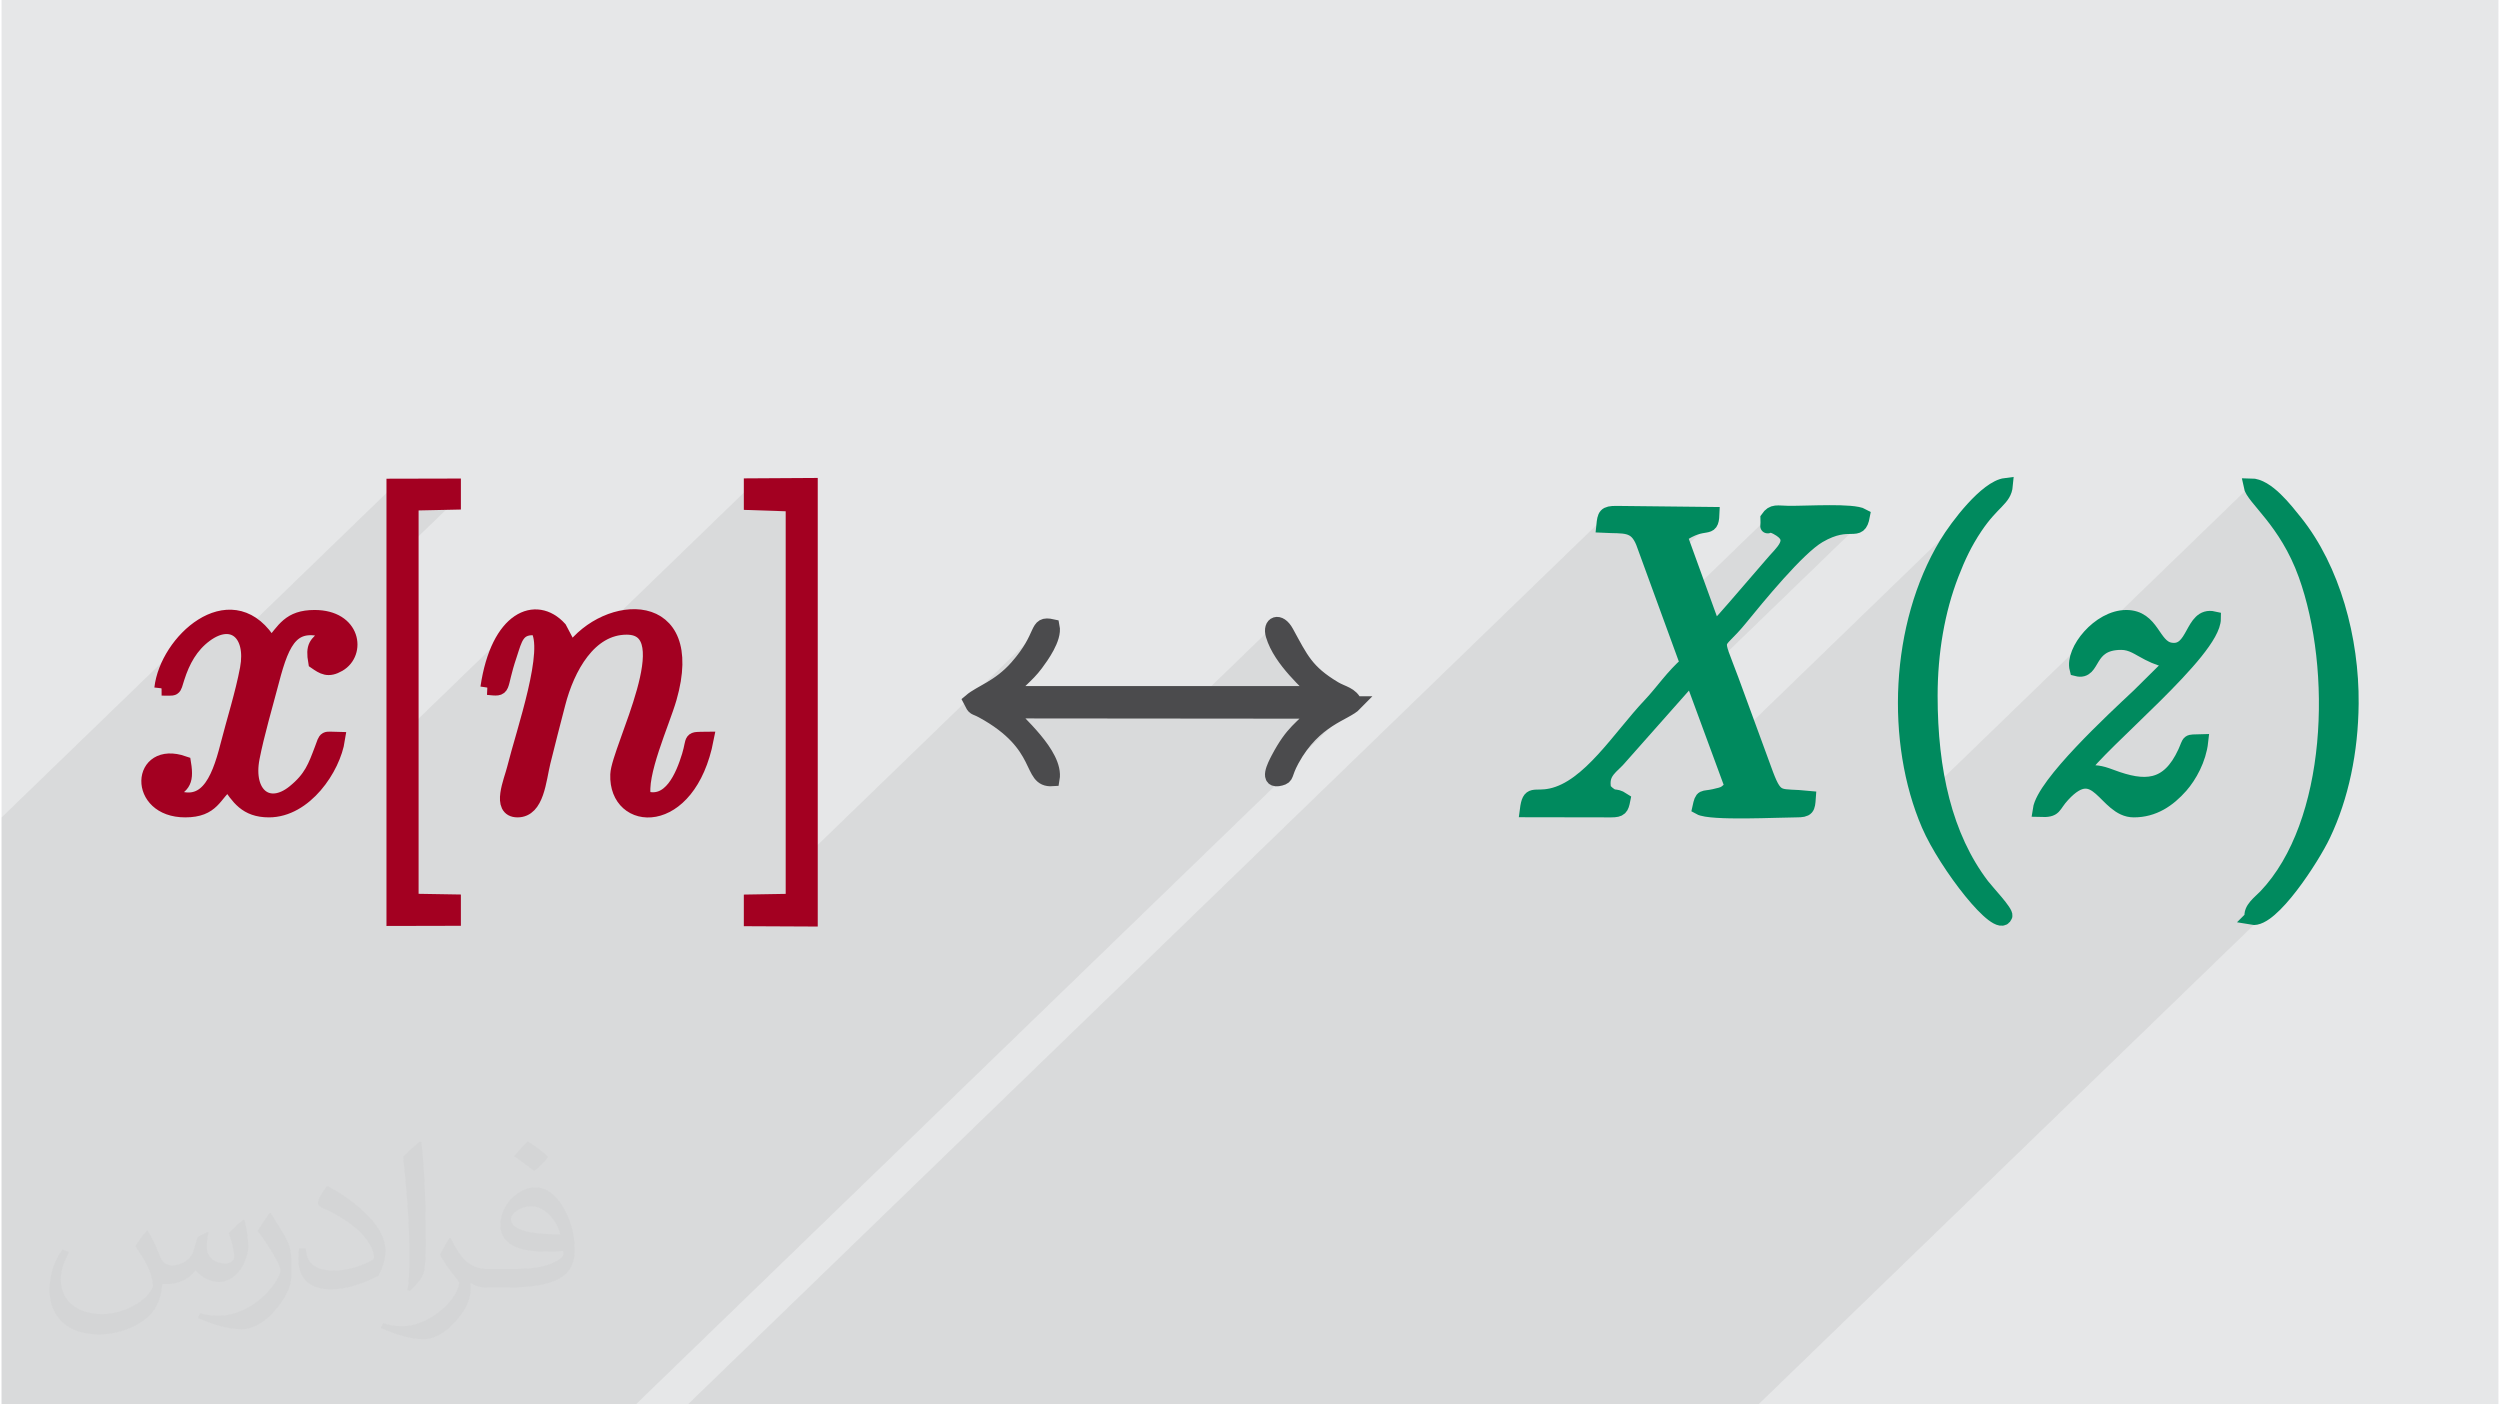
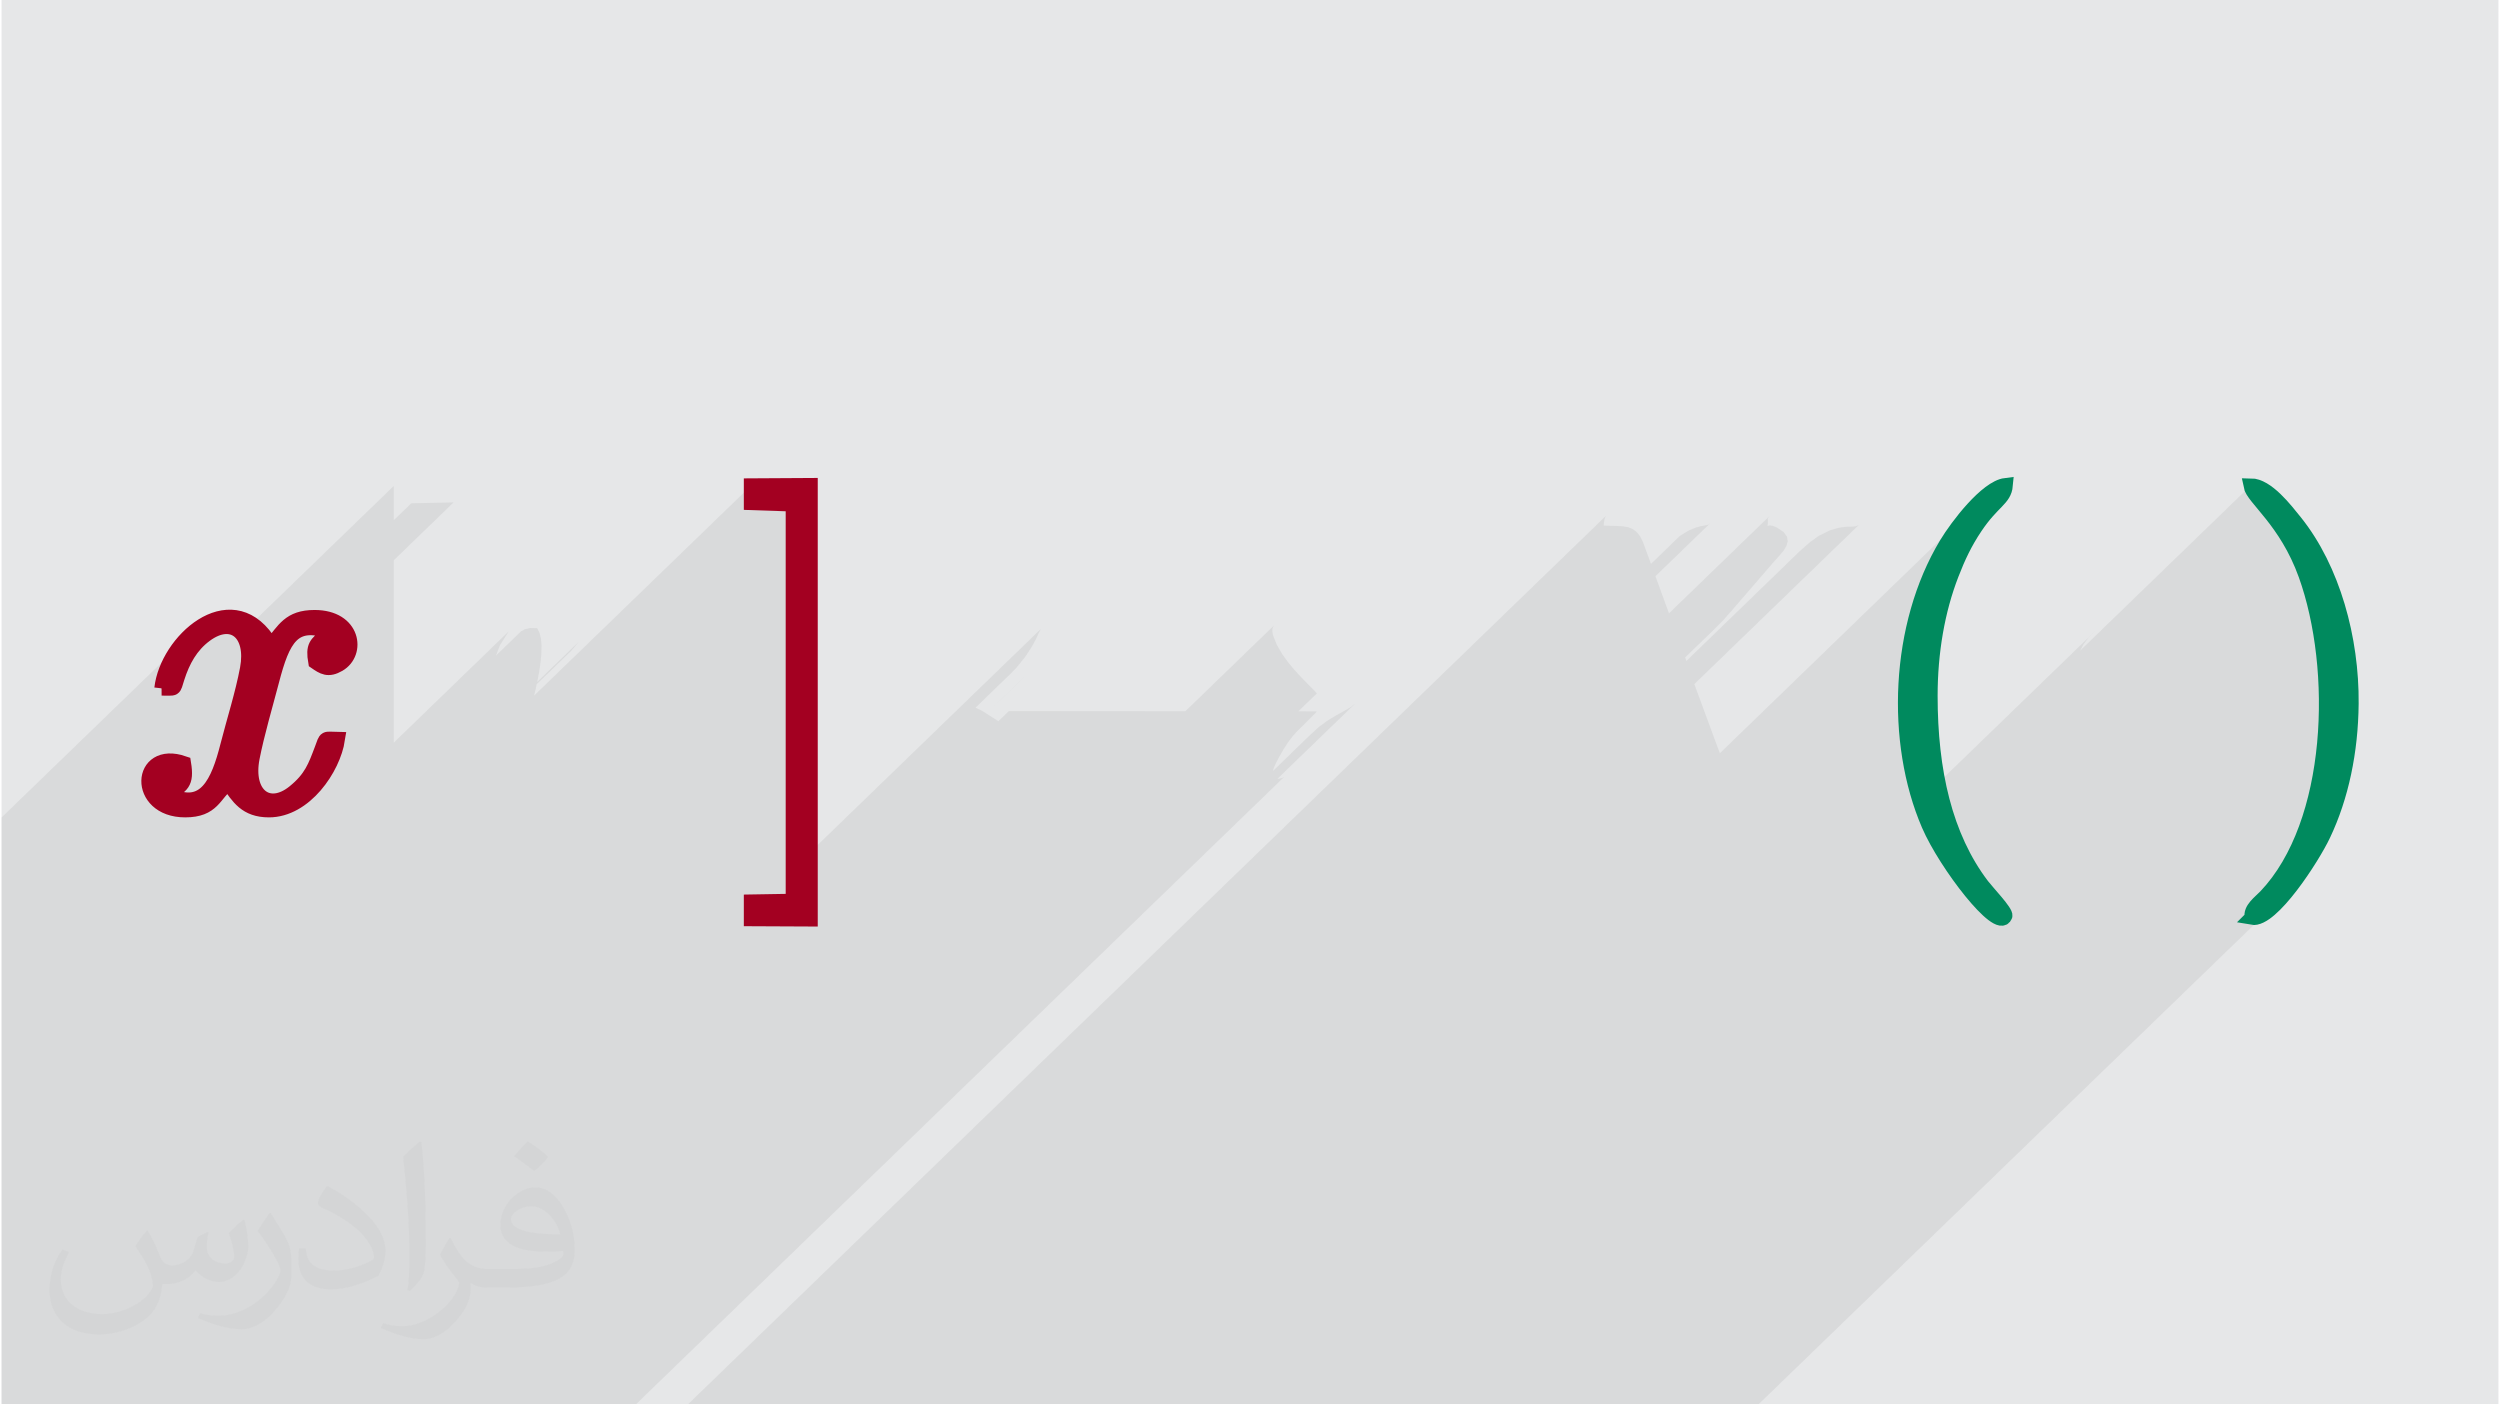
<svg xmlns="http://www.w3.org/2000/svg" xml:space="preserve" width="356px" height="200px" version="1.0" shape-rendering="geometricPrecision" text-rendering="geometricPrecision" image-rendering="optimizeQuality" fill-rule="evenodd" clip-rule="evenodd" viewBox="0 0 35600 20025">
  <g id="Layer_x0020_1">
    <g id="_1589035195168">
      <path fill="#E6E7E8" d="M0 0l35600 0 0 20025 -35600 0 0 -20025z" />
      <path fill="#373435" fill-opacity="0.078" d="M32067 6924l-2432 2354 46 -88 91 -119 112 -106 -2534 2453 -1 -1 -35 -120 -33 -121 -29 -123 -26 -126 -22 -126 -19 -128 -16 -130 -12 -130 -8 -131 -5 -132 -2 -132 2 -133 6 -133 9 -133 12 -132 16 -132 20 -132 24 -130 26 -130 31 -129 34 -127 38 -126 42 -125 45 -122 49 -120 53 -119 56 -115 60 -114 64 -110 70 -109 89 -126 105 -134 114 -134 120 -122 -3728 3609 -364 -986 2344 -2268 -46 19 -60 4 -80 2 -101 14 -127 38 -154 76 -125 89 -144 127 -1620 1569 -18 -50 446 -432 35 -35 36 -37 36 -38 35 -40 36 -41 36 -40 35 -41 537 -622 55 -63 59 -65 55 -66 42 -67 20 -67 -10 -67 -49 -67 -96 -65 -57 -24 -38 -6 -23 3 -11 6 -3 1 1 -14 2 -34 -1 -63 27 -34 -1435 1389 -193 -530 783 -758 -30 23 -44 11 -59 10 -79 22 -99 42 -123 75 -413 400 -113 -309 -43 -87 -50 -61 -56 -41 -63 -25 -73 -13 -82 -5 -92 -2 -103 -4 5 -49 7 -40 10 -30 15 -23 -13095 12674 111 0 807 0 433 0 244 0 741 0 8 0 265 0 469 0 16 0 89 0 26 0 7 0 69 0 45 0 4 0 4 0 76 0 146 0 29 0 151 0 669 0 96 0 616 0 148 0 282 0 82 0 160 0 1257 0 110 0 1513 0 75 0 222 0 32 0 72 0 80 0 60 0 545 0 289 0 119 0 69 0 8 0 2 0 273 0 106 0 43 0 178 0 746 0 73 0 75 0 111 0 10 0 322 0 2828 0 118 0 134 0 7294 -7059 -138 94 -117 23 -3 -44 9 -42 21 -40 28 -38 34 -36 36 -36 37 -34 34 -34 90 -101 84 -107 80 -113 74 -119 69 -124 64 -129 59 -134 54 -138 49 -142 44 -145 40 -149 35 -151 30 -153 26 -156 21 -157 17 -159 13 -159 9 -160 4 -160 0 -160 -4 -159 -7 -158 -12 -158 -16 -155 -19 -153 -23 -151 -26 -148 -31 -145 -33 -141 -37 -138 -41 -133 -43 -128 -113 -269 -123 -231 -126 -195 -122 -163 -112 -136 -92 -112 -65 -91 -32 -75zm-23377 13101l105 0 179 0 40 0 28 0 9245 -8948 -20 12 -32 10 -45 6 1110 -1074 -67 53 -89 52 -107 59 -121 72 -128 93 -133 121 -528 512 7 -28 21 -53 24 -51 22 -42 76 -134 69 -106 65 -85 63 -70 36 -37 94 -90 71 -71 79 -83 -265 -1 265 -256 -56 -59 -75 -76 -89 -91 -96 -103 -95 -114 -88 -123 -74 -129 -53 -135 -10 -57 4 -46 18 -33 -1262 1221 -2516 -2 -149 144 -171 -109 553 -534 -52 49 -50 48 -451 437 -59 -38 -40 -20 -29 -13 -21 -9 -7 -4 493 -477 96 -99 128 -160 87 -134 58 -108 38 -83 31 -60 36 -35 -3569 3454 0 -5199 -597 -20 0 -245 -3094 2994 13 -51 24 -112 493 -477 104 -125 -590 571 1 -4 27 -142 20 -135 12 -125 2 -114 -8 -99 -21 -84 -34 -65 -96 -2 -76 16 -58 32 -357 346 57 -148 125 -198 -1639 1587 0 -2601 853 -825 -603 13 -250 241 0 -488 -2176 2106 -32 -38 -95 -50 -114 -9 -129 34 -139 81 -74 60 -65 65 -435 421 13 -40 57 -126 70 -121 83 -115 93 -104 -2649 2563 0 201 0 10 0 155 0 154 0 166 0 488 0 45 0 44 0 6 0 123 0 14 0 339 0 131 0 15 0 74 0 47 0 86 0 17 0 313 0 41 0 3 0 10 0 151 0 1 0 30 0 705 0 75 0 139 0 99 0 191 0 473 0 168 0 176 0 166 0 160 0 444 0 25 0 127 0 20 0 225 0 59 0 464 0 75 0 400 0 160 0 89 0 574 0 210 0 481 85 0 162 0 264 0 178 0 2592 0 113 0 59 0 81 0 82 0 6 0 144 0 99 0 0 0 3 0 280 0 237 0 1383 0 899 0 128 0 1483 0 266 0 8 0 1 0 137 0z" />
      <g>
-         <path fill="#008A5E" stroke="#008A5E" stroke-width="208" d="M23930 7640c360,-254 448,-41 459,-308l-1368 -15c-156,0 -164,30 -179,176 291,15 453,-30 562,238l632 1731c-203,173 -356,403 -528,585 -438,462 -872,1181 -1415,1297 -248,53 -308,-61 -342,204l1198 2c134,0 147,-30 170,-145 -137,-90 -113,15 -271,-144 -56,-263 118,-323 240,-476l1008 -1138 579 1572c-107,95 -91,98 -258,135 -165,37 -168,-14 -206,160 157,88 1132,36 1379,36 159,0 163,-28 173,-171 -417,-43 -457,51 -604,-338l-495 -1350c-252,-677 -227,-439 120,-865 252,-308 824,-1011 1127,-1187 453,-264 570,11 624,-285 -138,-78 -774,-36 -1055,-38 -165,-2 -224,-34 -298,74 9,214 -51,36 130,131 328,172 58,361 -76,527l-537 622c-94,107 -190,222 -285,305l-484 -1335z" />
-         <path fill="#A30021" stroke="#A30021" stroke-width="208" d="M6931 9804c262,25 146,30 314,-466 77,-230 103,-414 391,-382 220,296 -192,1464 -327,2005 -41,167 -226,589 48,589 278,0 304,-431 366,-685 67,-275 140,-552 212,-832 131,-511 443,-1088 978,-1088 817,0 -116,1736 -130,2098 -28,714 1016,787 1267,-506 -251,3 -171,-13 -247,239 -88,287 -267,730 -645,601 -80,-325 265,-1075 365,-1424 416,-1453 -892,-1382 -1400,-675l-167 -317c-335,-367 -878,-155 -1025,843z" />
-         <path fill="#4B4B4D" stroke="#4B4B4D" stroke-width="208" d="M19300 10031c-58,-138 -179,-144 -297,-215 -399,-239 -473,-419 -683,-802 -102,-187 -242,-125 -192,42 107,363 511,696 626,830l-4392 0c100,-144 254,-240 388,-421 77,-104 267,-364 232,-533 -254,-57 -99,120 -507,582 -255,288 -512,355 -659,480 60,120 46,77 167,142 904,491 654,993 999,970 61,-350 -524,-829 -620,-967l4392 4c-221,247 -342,276 -553,676 -51,98 -176,337 34,280 101,-27 48,-50 164,-264 322,-590 758,-656 901,-804z" />
        <path fill="#A30021" stroke="#A30021" stroke-width="208" d="M2282 9814c203,-3 165,33 224,-151 78,-244 194,-457 401,-610 382,-282 691,-28 596,482 -68,362 -189,738 -282,1101 -131,514 -318,955 -846,686 190,-122 271,-143 223,-439 -647,-225 -696,667 20,667 397,0 412,-223 615,-389 141,204 250,389 579,389 514,0 917,-593 981,-1010 -193,-3 -161,-37 -227,141 -94,248 -151,415 -395,612 -365,295 -698,39 -595,-489 67,-342 185,-742 277,-1092 158,-609 306,-889 835,-702l-65 56c-134,113 -187,143 -147,372 109,75 180,124 332,36 283,-164 214,-673 -345,-673 -361,0 -434,182 -615,394l-61 -80c-541,-775 -1429,26 -1505,699z" />
        <path fill="#A30021" stroke="#A30021" stroke-width="208" d="M11284 12847l-597 10 0 245 846 4 0 -6187 -846 5 0 245 597 20 0 5658z" />
        <path fill="#008A5E" stroke="#008A5E" stroke-width="208" d="M32086 13083c279,51 863,-854 1018,-1182 257,-540 393,-1188 399,-1870 8,-922 -262,-1918 -801,-2590 -139,-172 -400,-516 -635,-517 33,180 507,499 785,1272 483,1344 417,3545 -570,4583 -86,90 -224,183 -196,304z" />
        <path fill="#008A5E" stroke="#008A5E" stroke-width="208" d="M27500 9922c0,-623 103,-1219 302,-1733 96,-249 193,-454 339,-672 250,-373 414,-396 432,-598 -272,34 -688,578 -844,837 -701,1163 -760,2825 -252,4004 245,568 995,1534 1089,1299 21,-51 -255,-340 -326,-433 -532,-699 -740,-1638 -740,-2704z" />
-         <path fill="#A30021" stroke="#A30021" stroke-width="208" d="M5842 7176l603 -13 0 -236 -853 2 0 6169 853 -2 0 -240 -603 -10 0 -5670z" />
-         <path fill="#008A5E" stroke="#008A5E" stroke-width="208" d="M29646 11001c283,-422 1890,-1714 1893,-2181 -318,-72 -264,511 -620,445 -251,-47 -250,-464 -626,-464 -383,0 -771,476 -704,737 255,66 131,-376 632,-376 155,0 252,84 388,152 131,66 188,83 355,118l-493 488c-365,342 -1353,1258 -1407,1625 230,8 174,-48 325,-211 497,-538 600,216 1012,216 283,0 495,-145 670,-343 126,-144 259,-381 287,-634 -202,6 -149,-16 -226,153 -241,525 -580,526 -1051,349 -184,-69 -203,-58 -435,-74z" />
      </g>
      <path fill="#373435" fill-opacity="0.031" d="M2082 17547c68,104 112,203 155,312 32,64 49,183 199,183 44,0 107,-14 163,-45 63,-33 111,-83 136,-159l60 -202 146 -72 10 10c-20,77 -25,149 -25,206 0,170 146,234 262,234 68,0 129,-34 129,-95 0,-81 -34,-217 -78,-339 68,-68 136,-136 214,-191l12 6c34,144 53,287 53,381 0,93 -41,196 -75,264 -70,132 -194,238 -344,238 -114,0 -241,-58 -328,-163l-5 0c-82,101 -209,193 -412,193l-63 0c-10,134 -39,229 -83,314 -121,237 -480,404 -818,404 -470,0 -706,-272 -706,-633 0,-223 73,-431 185,-578l92 38c-70,134 -117,262 -117,385 0,338 275,499 592,499 294,0 658,-187 724,-404 -25,-237 -114,-348 -250,-565 41,-72 94,-144 160,-221l12 0zm5421 -1274c99,62 196,136 291,221 -53,74 -119,142 -201,202 -95,-77 -190,-143 -287,-213 66,-74 131,-146 197,-210zm51 926c-160,0 -291,105 -291,183 0,168 320,219 703,217 -48,-196 -216,-400 -412,-400zm-359 895c208,0 390,-6 529,-41 155,-39 286,-118 286,-171 0,-15 0,-31 -5,-46 -87,8 -187,8 -274,8 -282,0 -498,-64 -583,-222 -21,-44 -36,-93 -36,-149 0,-152 66,-303 182,-406 97,-85 204,-138 313,-138 197,0 354,158 464,408 60,136 101,293 101,491 0,132 -36,243 -118,326 -153,148 -435,204 -867,204l-196 0 0 0 -51 0c-107,0 -184,-19 -245,-66l-10 0c3,25 5,50 5,72 0,97 -32,221 -97,320 -192,287 -400,410 -580,410 -182,0 -405,-70 -606,-161l36 -70c65,27 155,46 279,46 325,0 752,-314 805,-619 -12,-25 -34,-58 -65,-93 -95,-113 -155,-208 -211,-307 48,-95 92,-171 133,-239l17 -2c139,282 265,445 546,445l44 0 0 0 204 0zm-1408 299c24,-130 26,-276 26,-413l0 -202c0,-377 -48,-926 -87,-1282 68,-75 163,-161 238,-219l22 6c51,450 63,972 63,1452 0,126 -5,250 -17,340 -7,114 -73,201 -214,332l-31 -14zm-1449 -596c7,177 94,318 398,318 189,0 349,-50 526,-135 32,-14 49,-33 49,-49 0,-111 -85,-258 -228,-392 -139,-126 -323,-237 -495,-311 -59,-25 -78,-52 -78,-77 0,-51 68,-158 124,-235l19 -2c197,103 417,256 580,427 148,157 240,316 240,489 0,128 -39,250 -102,361 -216,109 -446,192 -674,192 -277,0 -466,-130 -466,-436 0,-33 0,-84 12,-150l95 0zm-501 -503l172 278c63,103 122,215 122,392l0 227c0,183 -117,379 -306,573 -148,132 -279,188 -400,188 -180,0 -386,-56 -624,-159l27 -70c75,21 162,37 269,37 342,-2 692,-252 852,-557 19,-35 26,-68 26,-90 0,-36 -19,-75 -34,-110 -87,-165 -184,-315 -291,-453 56,-89 112,-174 173,-258l14 2z" />
    </g>
  </g>
</svg>